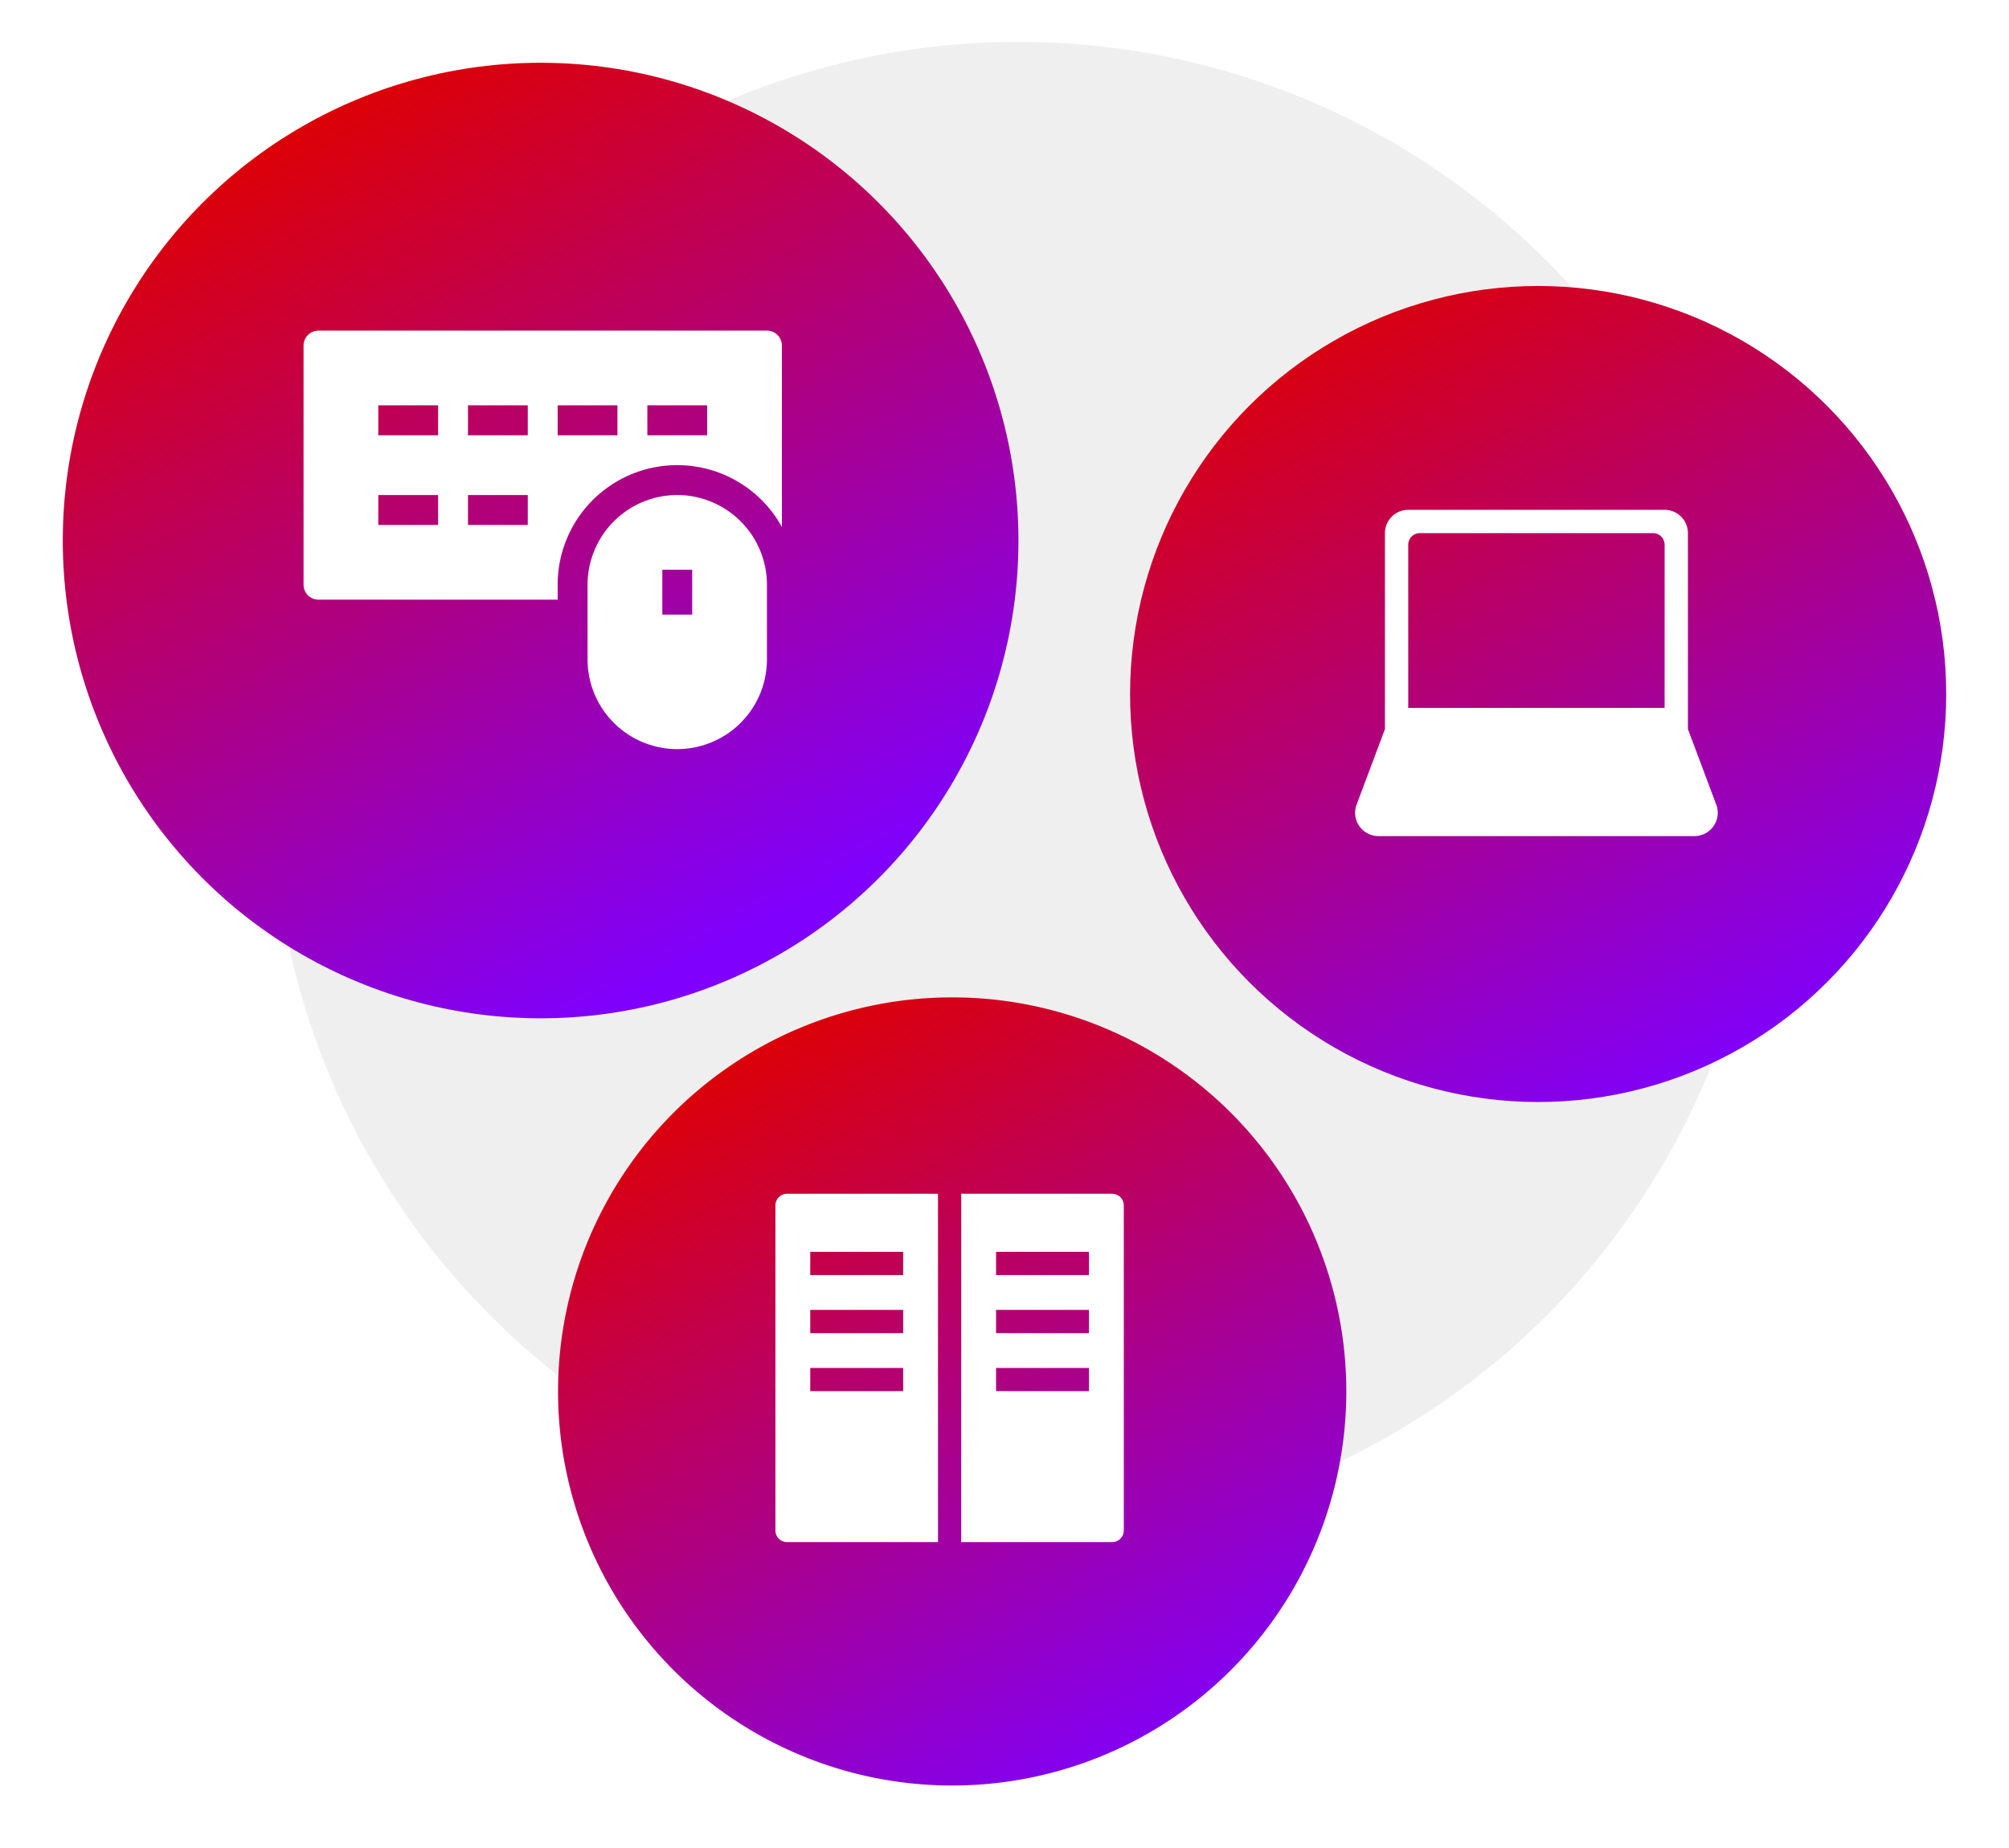
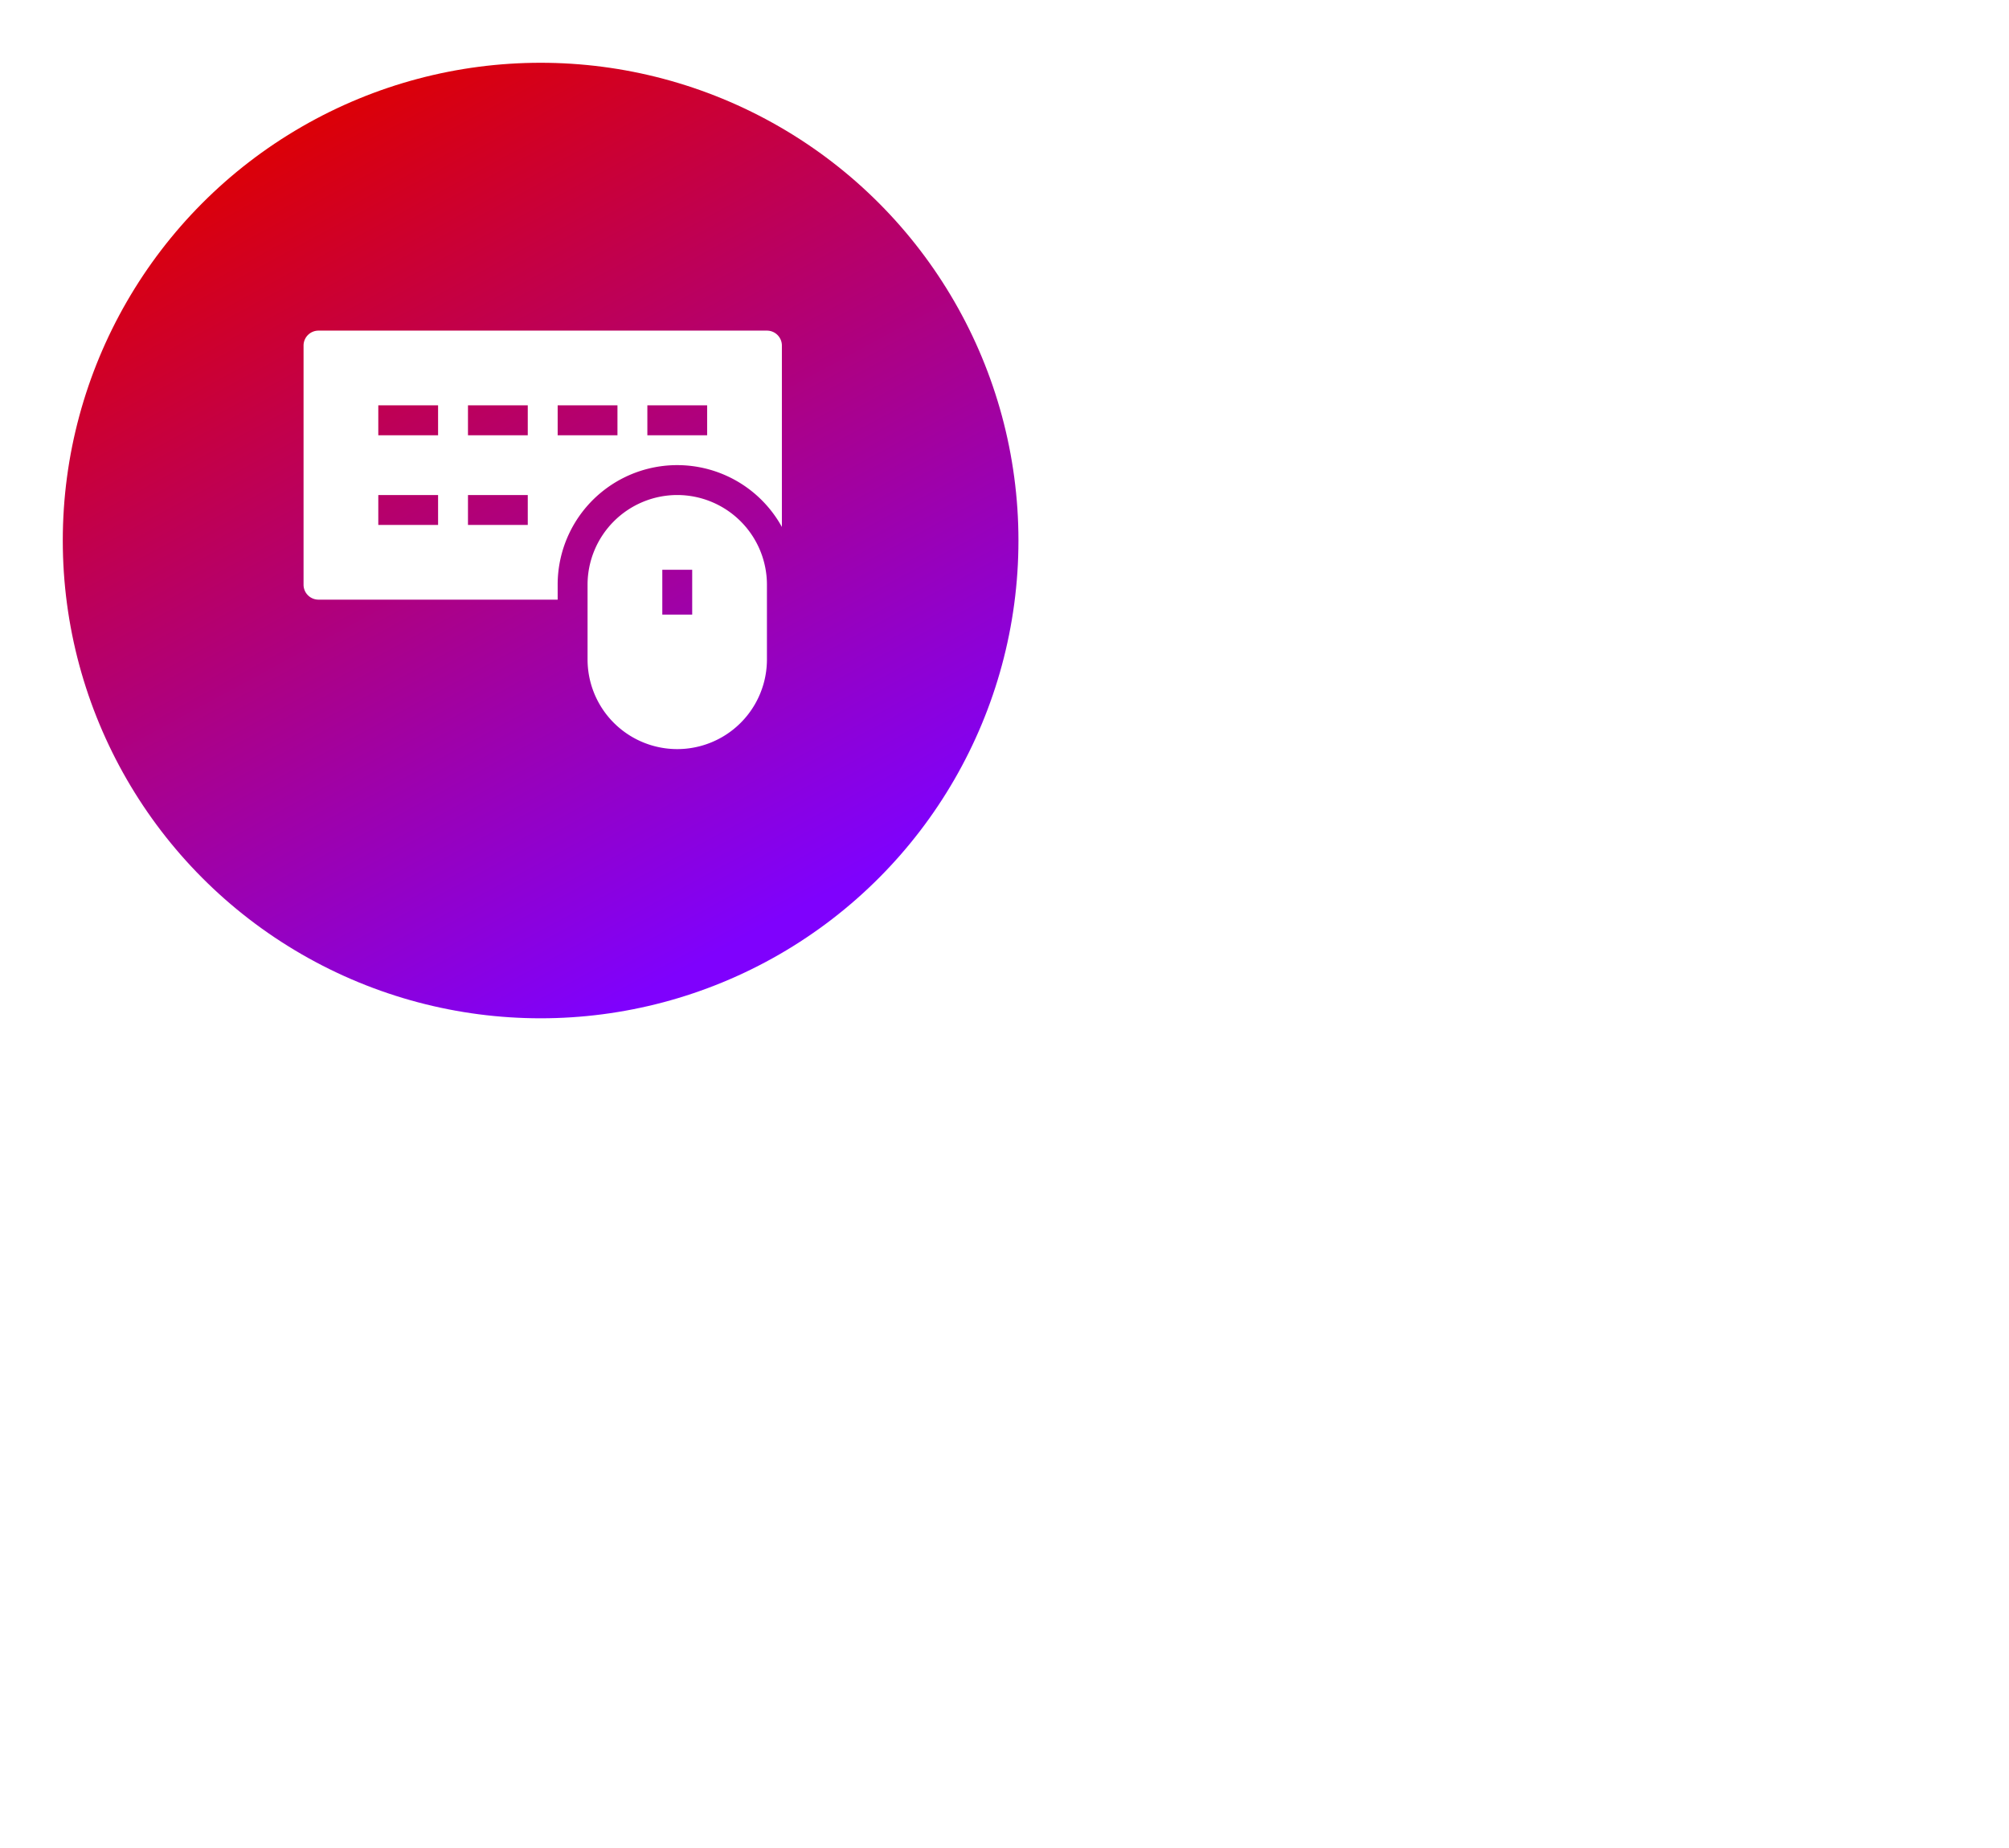
<svg xmlns="http://www.w3.org/2000/svg" xmlns:xlink="http://www.w3.org/1999/xlink" width="288" height="265" viewBox="0 0 288 265">
  <defs>
    <linearGradient id="linear-gradient" x1="0.206" y1="0.09" x2="0.667" y2="0.941" gradientUnits="objectBoundingBox">
      <stop offset="0" stop-color="#dc0006" />
      <stop offset="1" stop-color="#7f01fd" />
    </linearGradient>
    <filter id="Ellipse_5" x="0" y="0" width="155" height="155" filterUnits="userSpaceOnUse">
      <feOffset dy="3" />
      <feGaussianBlur stdDeviation="3" result="blur" />
      <feFlood flood-opacity="0.161" />
      <feComposite operator="in" in2="blur" />
      <feComposite in="SourceGraphic" />
    </filter>
    <linearGradient id="linear-gradient-2" x1="0.17" y1="0.045" x2="0.687" y2="1" xlink:href="#linear-gradient" />
    <filter id="Ellipse_6" x="153" y="32" width="135" height="135" filterUnits="userSpaceOnUse">
      <feOffset dy="3" />
      <feGaussianBlur stdDeviation="3" result="blur-2" />
      <feFlood flood-opacity="0.161" />
      <feComposite operator="in" in2="blur-2" />
      <feComposite in="SourceGraphic" />
    </filter>
    <linearGradient id="linear-gradient-3" x1="0.223" y1="0.069" x2="0.745" y2="1" xlink:href="#linear-gradient" />
    <filter id="Pfad_75" x="71" y="134" width="131" height="131" filterUnits="userSpaceOnUse">
      <feOffset dy="3" />
      <feGaussianBlur stdDeviation="3" result="blur-3" />
      <feFlood flood-opacity="0.161" />
      <feComposite operator="in" in2="blur-3" />
      <feComposite in="SourceGraphic" />
    </filter>
  </defs>
  <g id="Gruppe_93" data-name="Gruppe 93" transform="translate(-1226 -424)">
-     <circle id="Ellipse_10" data-name="Ellipse 10" cx="107" cy="107" r="107" transform="translate(1265 430)" fill="#efefef" />
    <g id="Gruppe_89" data-name="Gruppe 89" transform="translate(-112.18 40.82)">
      <g transform="matrix(1, 0, 0, 1, 1338.18, 383.18)" filter="url(#Ellipse_5)">
        <circle id="Ellipse_5-2" data-name="Ellipse 5" cx="68.5" cy="68.5" r="68.5" transform="translate(9 6)" fill="url(#linear-gradient)" />
      </g>
      <g id="keyboard-mouse" transform="translate(1381.696 430.584)">
        <path id="Pfad_70" data-name="Pfad 70" d="M66.428,2H2.143A2.142,2.142,0,0,0,0,4.143V38.428a2.142,2.142,0,0,0,2.143,2.143H36.428V38.428a17.136,17.136,0,0,1,32.143-8.28V4.143A2.142,2.142,0,0,0,66.428,2ZM19.286,29.857H10.714V25.571h8.571Zm0-12.857H10.714V12.714h8.571ZM32.143,29.857H23.571V25.571h8.571Zm0-12.857H23.571V12.714h8.571ZM45,17H36.428V12.714H45Zm12.857,0H49.286V12.714h8.571Z" transform="translate(0 -2)" fill="#fff" />
        <path id="Pfad_71" data-name="Pfad 71" d="M31.857,13A12.87,12.87,0,0,0,19,25.857V36.571a12.857,12.857,0,0,0,25.714,0V25.857A12.87,12.87,0,0,0,31.857,13ZM34,30.143H29.714V23.714H34Z" transform="translate(21.714 10.571)" fill="#fff" />
      </g>
    </g>
    <g id="Gruppe_90" data-name="Gruppe 90" transform="translate(198 25.363)">
      <g transform="matrix(1, 0, 0, 1, 1028, 398.64)" filter="url(#Ellipse_6)">
-         <circle id="Ellipse_6-2" data-name="Ellipse 6" cx="58.5" cy="58.5" r="58.5" transform="translate(162 38)" fill="url(#linear-gradient-2)" />
-       </g>
+         </g>
      <g id="laptop" transform="translate(1222.265 471.734)">
-         <path id="Pfad_72" data-name="Pfad 72" d="M52.21,44.263,48.15,33.439V5.341A3.34,3.34,0,0,0,44.809,2H8.056A3.34,3.34,0,0,0,4.715,5.341v28.1L.655,44.263a3.34,3.34,0,0,0,3.129,4.514h45.3a3.34,3.34,0,0,0,3.129-4.514ZM44.809,30.4H8.056V7.012A1.671,1.671,0,0,1,9.727,5.341H43.139a1.671,1.671,0,0,1,1.671,1.671Z" transform="translate(-0.443 -2)" fill="#fff" />
-       </g>
+         </g>
    </g>
    <g transform="matrix(1, 0, 0, 1, 1226, 424)" filter="url(#Pfad_75)">
-       <path id="Pfad_75-2" data-name="Pfad 75" d="M56.5,0A56.5,56.5,0,1,1,0,56.5,56.5,56.5,0,0,1,56.5,0Z" transform="translate(80 140)" fill="url(#linear-gradient-3)" />
-     </g>
+       </g>
    <g id="server" transform="translate(1337.16 595.16)">
-       <path id="Pfad_73" data-name="Pfad 73" d="M2.665,1A1.665,1.665,0,0,0,1,2.665V49.275A1.665,1.665,0,0,0,2.665,50.94H24.305V1ZM19.311,29.3H5.994V25.97H19.311Zm0-8.323H5.994V17.647H19.311Zm0-8.323H5.994V9.323H19.311Z" transform="translate(-1 -1)" fill="#fff" />
-       <path id="Pfad_74" data-name="Pfad 74" d="M38.641,1H17V50.94H38.641a1.665,1.665,0,0,0,1.665-1.665V2.665A1.665,1.665,0,0,0,38.641,1ZM35.311,29.3H21.994V25.97H35.311Zm0-8.323H21.994V17.647H35.311Zm0-8.323H21.994V9.323H35.311Z" transform="translate(9.635 -1)" fill="#fff" />
+       <path id="Pfad_73" data-name="Pfad 73" d="M2.665,1A1.665,1.665,0,0,0,1,2.665V49.275A1.665,1.665,0,0,0,2.665,50.94H24.305V1ZM19.311,29.3H5.994H19.311Zm0-8.323H5.994V17.647H19.311Zm0-8.323H5.994V9.323H19.311Z" transform="translate(-1 -1)" fill="#fff" />
    </g>
  </g>
</svg>